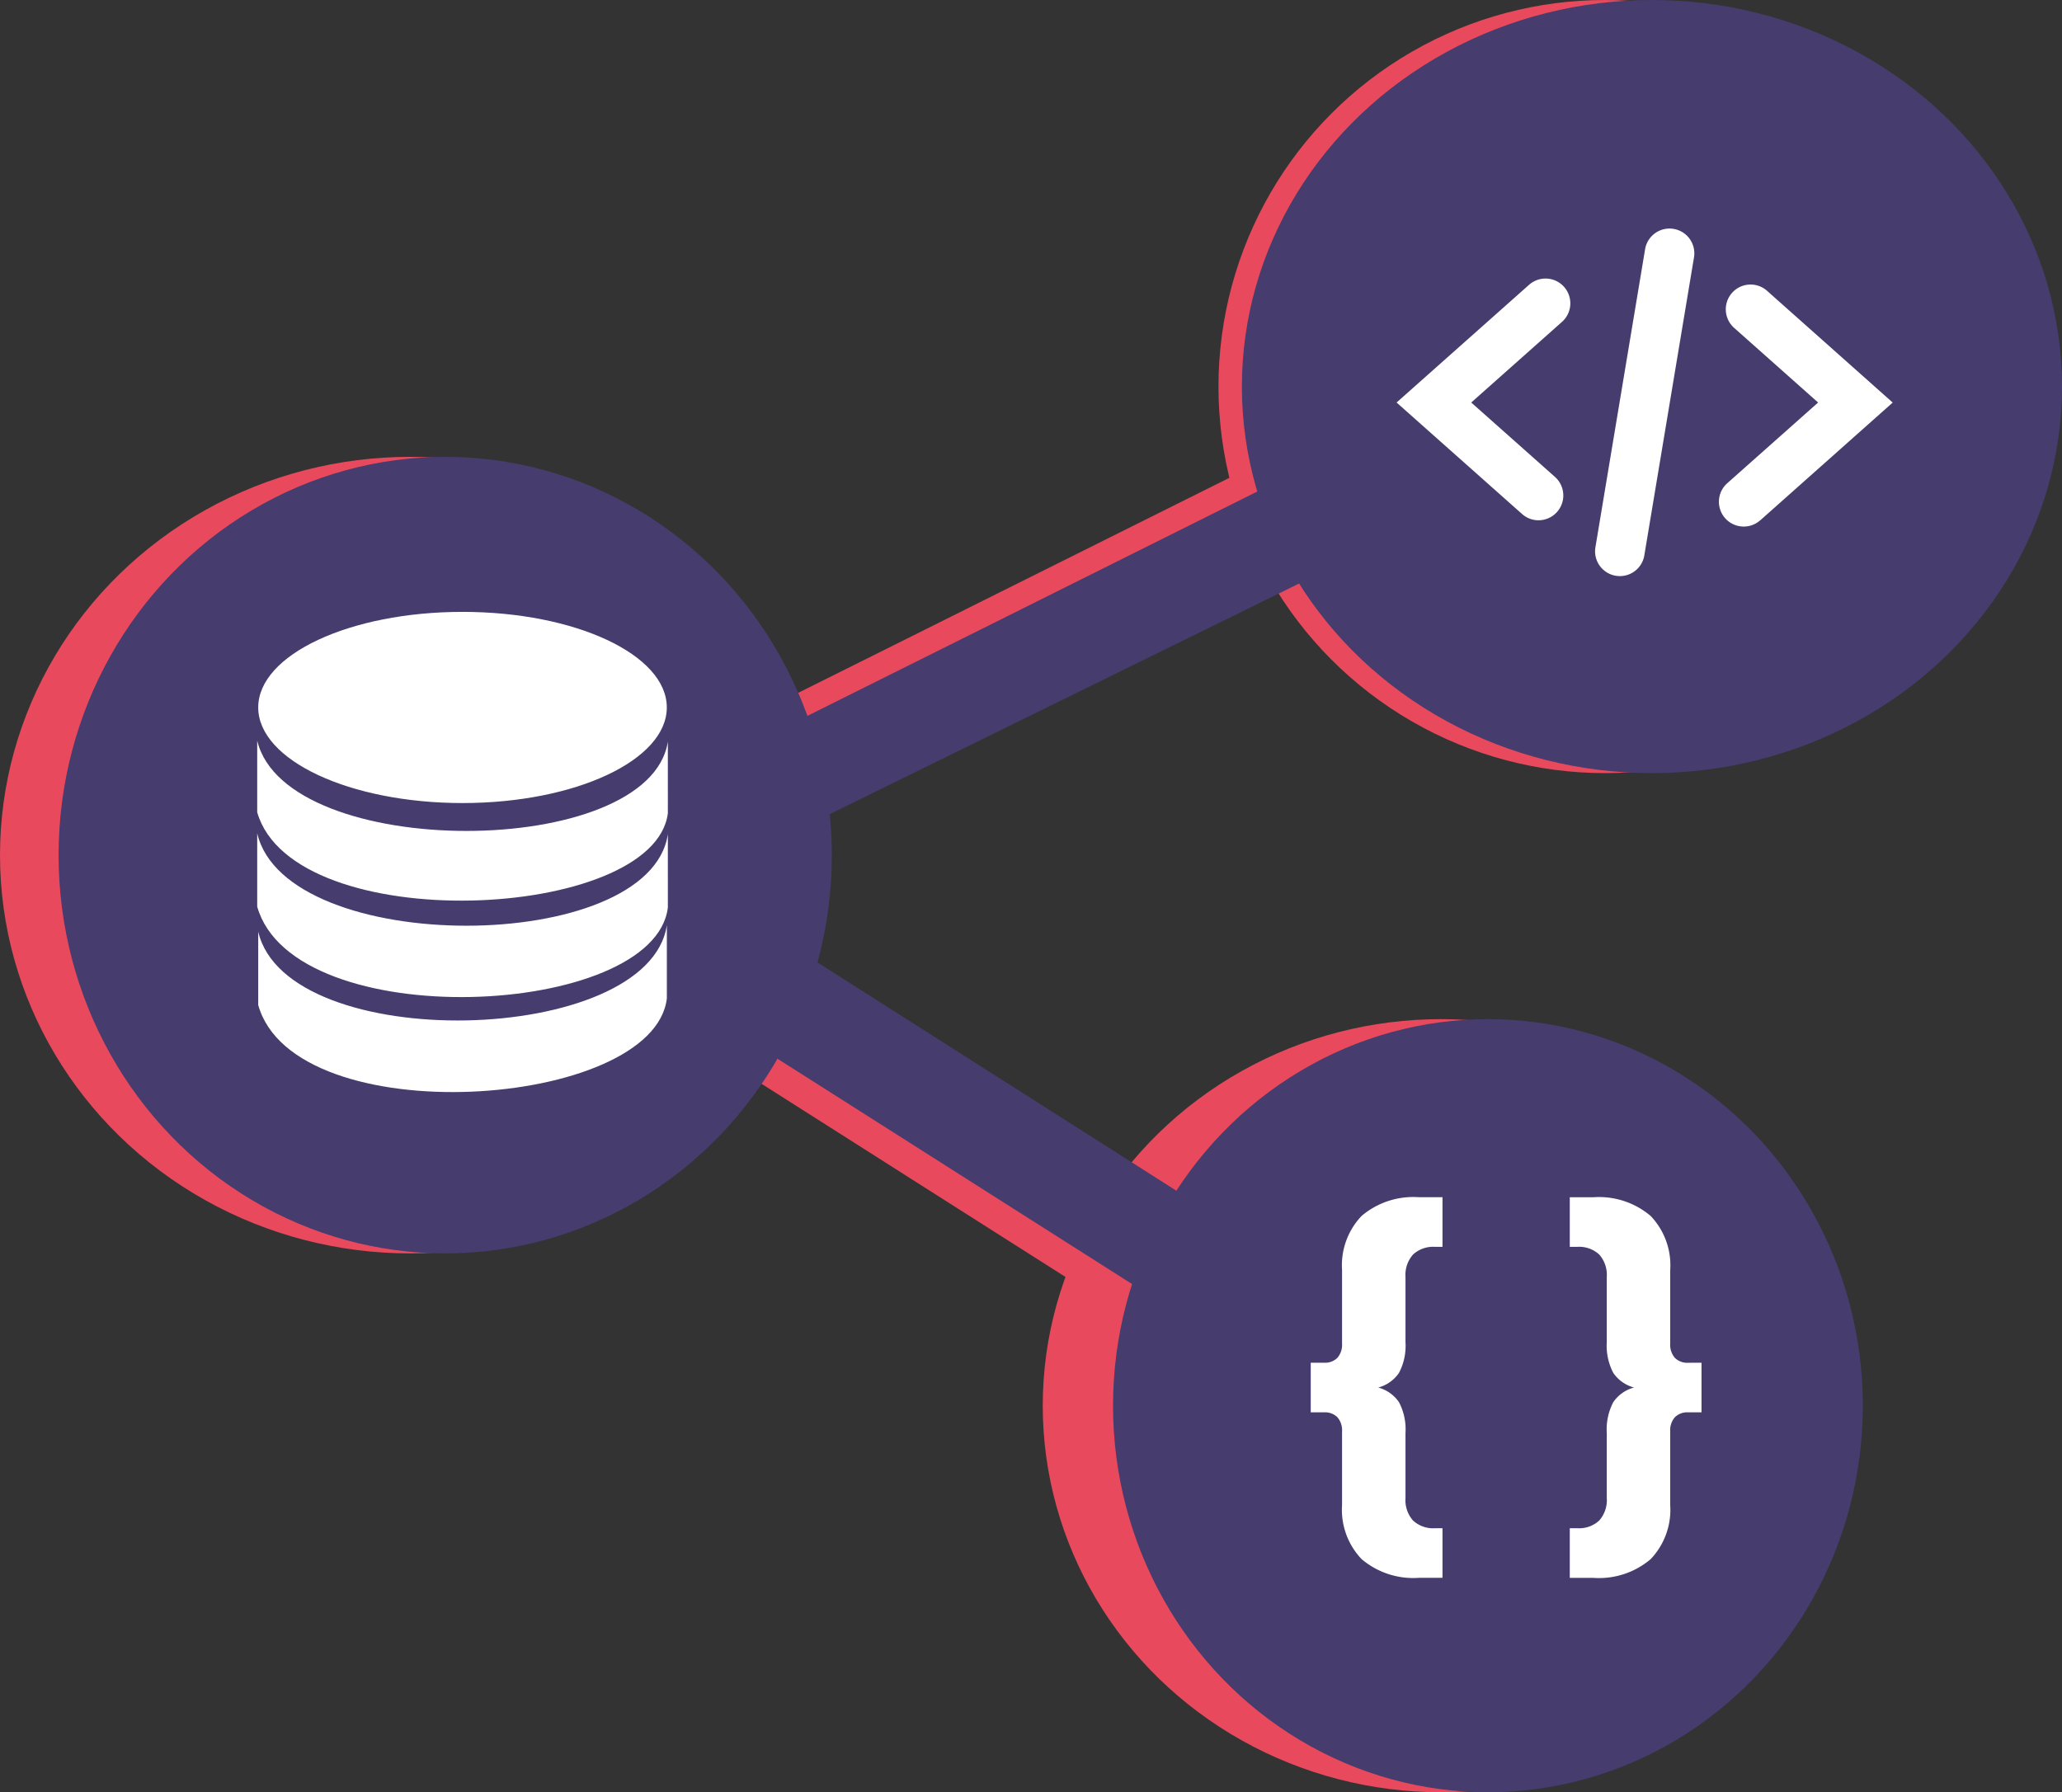
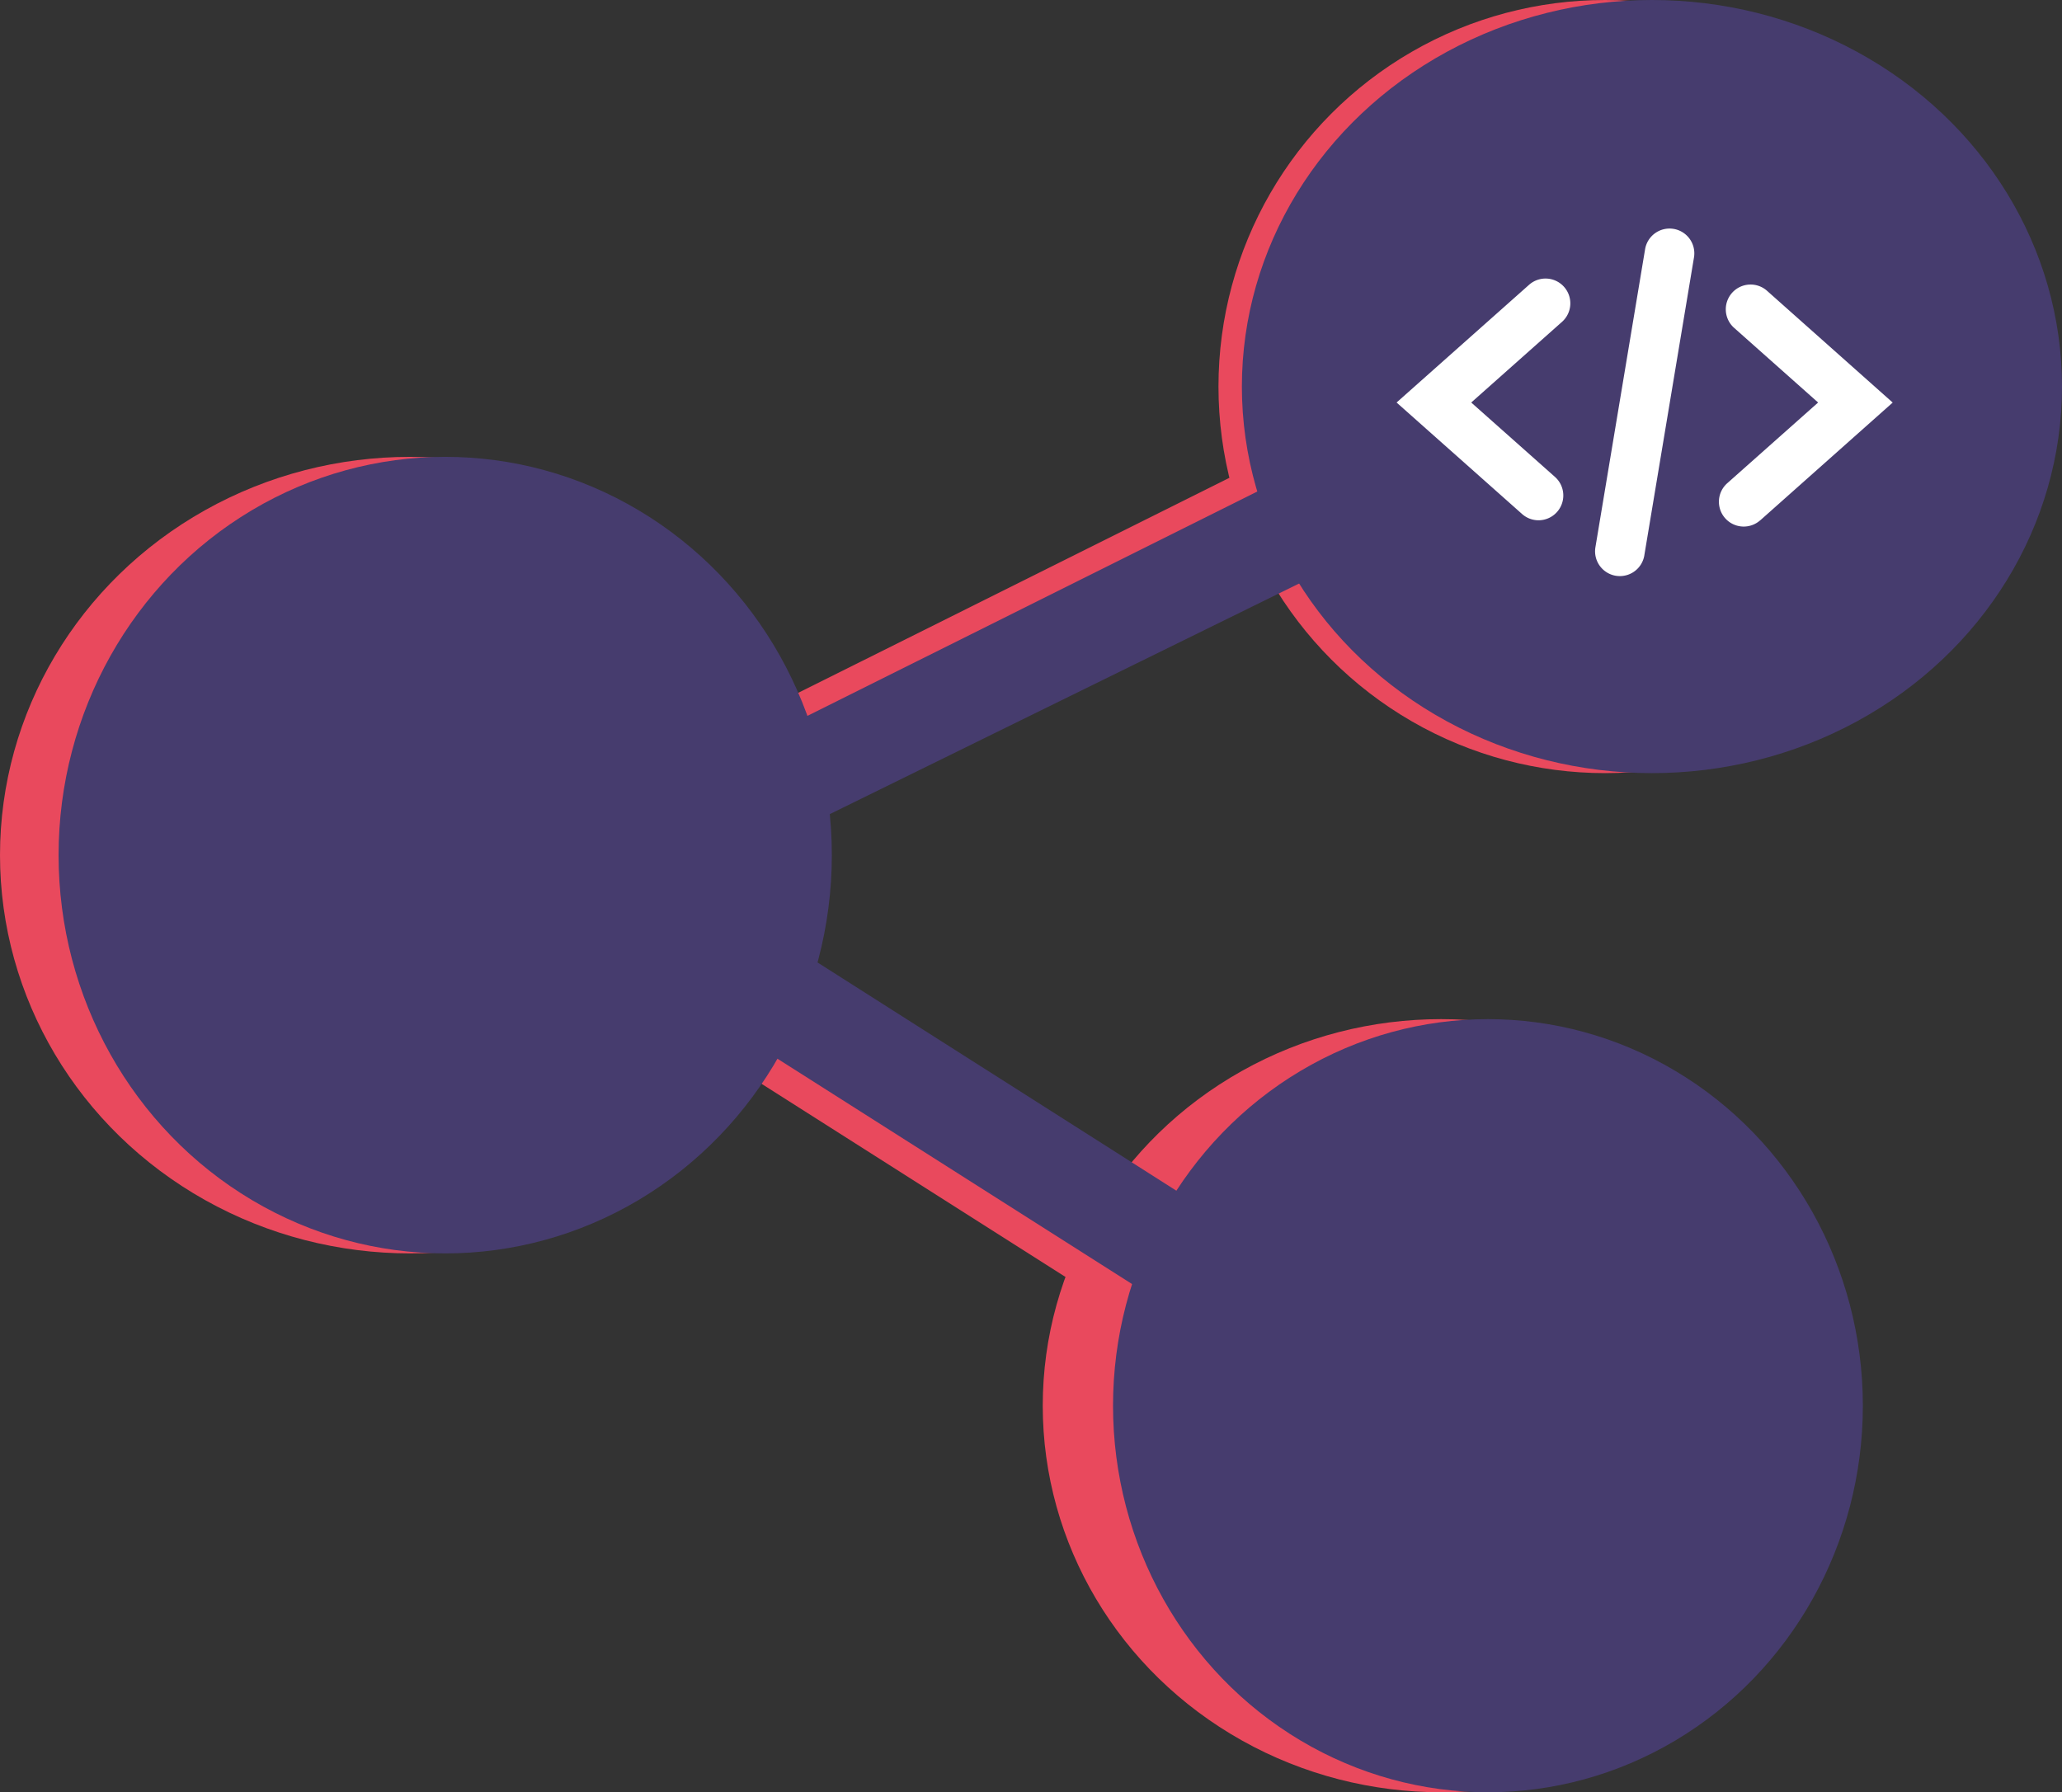
<svg xmlns="http://www.w3.org/2000/svg" width="175.999" height="153" viewBox="0 0 175.999 153">
  <rect x="0" y="0" width="175.999" height="153" fill="#333333" stroke="none" />
  <g id="fullstack-development-icon" transform="translate(-0.075 -0.034)">
    <g id="Group_60120" data-name="Group 60120" transform="translate(0 0)">
      <g id="_0e94c2a3cbdf780a346bdf53b950d435" data-name="0e94c2a3cbdf780a346bdf53b950d435" transform="translate(27.095 17.019)">
        <path id="Path_205006" data-name="Path 205006" d="M157.131,68.261a17.577,17.577,0,0,0-17.5,17.511c0,.491.1.954.146,1.436L83.881,115.087a19.938,19.938,0,0,0-5.951-5.276,17.875,17.875,0,0,0-8.3-2.134,17.49,17.49,0,1,0,0,34.98,17.355,17.355,0,0,0,11.58-4.512l45.492,28.912a17.174,17.174,0,0,0-.188,1.854,17.68,17.68,0,1,0,3.367-10.2L86.094,130.855a17.19,17.19,0,0,0,1.043-5.709c0-1.911.567-.643-.009-2.367L142.62,95.507a17.5,17.5,0,1,0,14.512-27.246Zm0,8.76a8.751,8.751,0,1,1-8.751,8.751A8.693,8.693,0,0,1,157.131,77.022Zm-87.5,39.407a8.734,8.734,0,1,1-8.751,8.717A8.657,8.657,0,0,1,69.634,116.429Zm74.387,43.731a8.756,8.756,0,1,1-8.751,8.751A8.686,8.686,0,0,1,144.021,160.16Z" transform="translate(-52.123 -68.261)" fill="#e9495d" />
      </g>
      <g id="Group_60116" data-name="Group 60116" transform="translate(104.173 0)">
        <circle id="Ellipse_638" data-name="Ellipse 638" cx="33" cy="33" r="33" transform="translate(-0.097 0.034)" fill="#e9495d" />
-         <path id="_4d248dd9a096122d1f410ee5e4d22280" data-name="4d248dd9a096122d1f410ee5e4d22280" d="M12.106,29.673a2.11,2.11,0,0,1-1.4-.533L-.008,19.62,11.3,9.571a2.116,2.116,0,0,1,2.811,3.164L6.364,19.62l7.149,6.353a2.118,2.118,0,0,1-1.4,3.7Zm18.931,0,11.3-10.049L31.632,10.1a2.116,2.116,0,1,0-2.81,3.164l7.15,6.356L28.227,26.5a2.117,2.117,0,1,0,2.81,3.167Zm-9.9,3,4.233-25.4a2.116,2.116,0,1,0-4.173-.7l-4.233,25.4a2.116,2.116,0,0,0,1.74,2.437,2.245,2.245,0,0,0,.35.028,2.117,2.117,0,0,0,2.085-1.767Z" transform="translate(10.384 14.776)" fill="#e9495d" />
      </g>
      <g id="Group_60117" data-name="Group 60117" transform="translate(89.064 86.679)">
        <ellipse id="Ellipse_639" data-name="Ellipse 639" cx="34" cy="33" rx="34" ry="33" transform="translate(0.013 0.356)" fill="#e9495d" />
-         <path id="Path_205008" data-name="Path 205008" d="M51.477,16.517a4.976,4.976,0,0,1-.555,2.638,3.107,3.107,0,0,1-1.77,1.25,3.107,3.107,0,0,1,1.77,1.25,4.975,4.975,0,0,1,.555,2.638v5.553a2.627,2.627,0,0,0,.642,1.909,2.524,2.524,0,0,0,1.892.659h.625v4.235H52.623a6.811,6.811,0,0,1-4.894-1.6,6.1,6.1,0,0,1-1.666-4.616V24.153a1.69,1.69,0,0,0-.4-1.215,1.489,1.489,0,0,0-1.128-.417H43.39V18.287h1.145a1.489,1.489,0,0,0,1.128-.417,1.69,1.69,0,0,0,.4-1.215V10.373a6.1,6.1,0,0,1,1.666-4.616,6.811,6.811,0,0,1,4.894-1.6h2.013V8.395h-.625a2.524,2.524,0,0,0-1.892.659,2.627,2.627,0,0,0-.642,1.909Zm25.268,1.77v4.235H75.6a1.489,1.489,0,0,0-1.128.417,1.69,1.69,0,0,0-.4,1.215v6.282a6.1,6.1,0,0,1-1.666,4.616,6.811,6.811,0,0,1-4.894,1.6H65.5V32.413h.625a2.524,2.524,0,0,0,1.892-.659,2.627,2.627,0,0,0,.642-1.909V24.291a4.976,4.976,0,0,1,.555-2.638,3.107,3.107,0,0,1,1.77-1.25,3.107,3.107,0,0,1-1.77-1.25,4.976,4.976,0,0,1-.555-2.638V10.963a2.627,2.627,0,0,0-.642-1.909,2.524,2.524,0,0,0-1.892-.659H65.5V4.16h2.013a6.811,6.811,0,0,1,4.894,1.6,6.1,6.1,0,0,1,1.666,4.616v6.282a1.689,1.689,0,0,0,.4,1.215,1.489,1.489,0,0,0,1.128.417Z" transform="translate(-25.232 11.401)" fill="#e9495d" />
      </g>
      <g id="Group_60118" data-name="Group 60118" transform="translate(0 38.966)">
        <ellipse id="Ellipse_640" data-name="Ellipse 640" cx="35" cy="34" rx="35" ry="34" transform="translate(0.075 0.068)" fill="#e9495d" />
        <g transform="translate(17.299 13.302)">
-           <path id="Path_205009" data-name="Path 205009" d="M17.524,0c9.631,0,17.437,3.656,17.437,8.16s-7.81,8.16-17.437,8.16S.087,12.663.087,8.16,7.9,0,17.524,0ZM.087,27.3v6.265c3.1,11.019,33.753,8.89,34.878-.564V26.741C33.433,37.119,2.539,37.867.087,27.3ZM0,10.989v6.118c3.1,10.762,33.924,9.307,35.051.077V11.069C33.517,21.207,2.452,21.31,0,10.989ZM0,18.9V25.16c3.1,11.019,33.924,9.531,35.051.077V18.978C33.517,29.357,2.452,29.463,0,18.9Z" transform="translate(0 0)" fill="#e9495d" fill-rule="evenodd" />
-         </g>
+           </g>
      </g>
    </g>
    <g id="Group_60119" data-name="Group 60119" transform="translate(5.566 0)">
      <g id="_0e94c2a3cbdf780a346bdf53b950d435-2" data-name="0e94c2a3cbdf780a346bdf53b950d435" transform="translate(26.258 17.019)">
        <path id="Path_205006-2" data-name="Path 205006" d="M157.131,68.261a17.577,17.577,0,0,0-17.5,17.511c0,.491.1.954.146,1.436L83.881,115.087a19.938,19.938,0,0,0-5.951-5.276,17.875,17.875,0,0,0-8.3-2.134,17.49,17.49,0,1,0,0,34.98,17.355,17.355,0,0,0,11.58-4.512l45.492,28.912a17.174,17.174,0,0,0-.188,1.854,17.68,17.68,0,1,0,3.367-10.2L86.094,130.855a17.19,17.19,0,0,0,1.043-5.709c0-1.911.567-.643-.009-2.367L142.62,95.507a17.5,17.5,0,1,0,14.512-27.246Zm0,8.76a8.751,8.751,0,1,1-8.751,8.751A8.693,8.693,0,0,1,157.131,77.022Zm-87.5,39.407a8.734,8.734,0,1,1-8.751,8.717A8.657,8.657,0,0,1,69.634,116.429Zm74.387,43.731a8.756,8.756,0,1,1-8.751,8.751A8.686,8.686,0,0,1,144.021,160.16Z" transform="translate(-52.123 -68.261)" fill="#463c6e" />
      </g>
      <g id="Group_60116-2" data-name="Group 60116" transform="translate(100.197 0)">
        <ellipse id="Ellipse_638-2" data-name="Ellipse 638" cx="35" cy="33" rx="35" ry="33" transform="translate(0.311 0.034)" fill="#463c6e" />
        <path id="_4d248dd9a096122d1f410ee5e4d22280-2" data-name="4d248dd9a096122d1f410ee5e4d22280" d="M12.106,29.673a2.11,2.11,0,0,1-1.4-.533L-.008,19.62,11.3,9.571a2.116,2.116,0,0,1,2.811,3.164L6.364,19.62l7.149,6.353a2.118,2.118,0,0,1-1.4,3.7Zm18.931,0,11.3-10.049L31.632,10.1a2.116,2.116,0,1,0-2.81,3.164l7.15,6.356L28.227,26.5a2.117,2.117,0,1,0,2.81,3.167Zm-9.9,3,4.233-25.4a2.116,2.116,0,1,0-4.173-.7l-4.233,25.4a2.116,2.116,0,0,0,1.74,2.437,2.245,2.245,0,0,0,.35.028,2.117,2.117,0,0,0,2.085-1.767Z" transform="translate(13.523 14.776)" fill="#fff" />
      </g>
      <g id="Group_60117-2" data-name="Group 60117" transform="translate(89.064 86.679)">
        <ellipse id="Ellipse_639-2" data-name="Ellipse 639" cx="32" cy="33" rx="32" ry="33" transform="translate(0.446 0.356)" fill="#463c6e" />
-         <path id="Path_205008-2" data-name="Path 205008" d="M51.477,16.517a4.976,4.976,0,0,1-.555,2.638,3.107,3.107,0,0,1-1.77,1.25,3.107,3.107,0,0,1,1.77,1.25,4.975,4.975,0,0,1,.555,2.638v5.553a2.627,2.627,0,0,0,.642,1.909,2.524,2.524,0,0,0,1.892.659h.625v4.235H52.623a6.811,6.811,0,0,1-4.894-1.6,6.1,6.1,0,0,1-1.666-4.616V24.153a1.69,1.69,0,0,0-.4-1.215,1.489,1.489,0,0,0-1.128-.417H43.39V18.287h1.145a1.489,1.489,0,0,0,1.128-.417,1.69,1.69,0,0,0,.4-1.215V10.373a6.1,6.1,0,0,1,1.666-4.616,6.811,6.811,0,0,1,4.894-1.6h2.013V8.395h-.625a2.524,2.524,0,0,0-1.892.659,2.627,2.627,0,0,0-.642,1.909Zm25.268,1.77v4.235H75.6a1.489,1.489,0,0,0-1.128.417,1.69,1.69,0,0,0-.4,1.215v6.282a6.1,6.1,0,0,1-1.666,4.616,6.811,6.811,0,0,1-4.894,1.6H65.5V32.413h.625a2.524,2.524,0,0,0,1.892-.659,2.627,2.627,0,0,0,.642-1.909V24.291a4.976,4.976,0,0,1,.555-2.638,3.107,3.107,0,0,1,1.77-1.25,3.107,3.107,0,0,1-1.77-1.25,4.976,4.976,0,0,1-.555-2.638V10.963a2.627,2.627,0,0,0-.642-1.909,2.524,2.524,0,0,0-1.892-.659H65.5V4.16h2.013a6.811,6.811,0,0,1,4.894,1.6,6.1,6.1,0,0,1,1.666,4.616v6.282a1.689,1.689,0,0,0,.4,1.215,1.489,1.489,0,0,0,1.128.417Z" transform="translate(-26.069 11.401)" fill="#fff" />
      </g>
      <g id="Group_60118-2" data-name="Group 60118" transform="translate(0 38.966)">
        <ellipse id="Ellipse_640-2" data-name="Ellipse 640" cx="33" cy="34" rx="33" ry="34" transform="translate(-0.491 0.068)" fill="#463c6e" />
        <g transform="translate(16.462 13.302)">
-           <path id="Path_205009-2" data-name="Path 205009" d="M17.524,0c9.631,0,17.437,3.656,17.437,8.16s-7.81,8.16-17.437,8.16S.087,12.663.087,8.16,7.9,0,17.524,0ZM.087,27.3v6.265c3.1,11.019,33.753,8.89,34.878-.564V26.741C33.433,37.119,2.539,37.867.087,27.3ZM0,10.989v6.118c3.1,10.762,33.924,9.307,35.051.077V11.069C33.517,21.207,2.452,21.31,0,10.989ZM0,18.9V25.16c3.1,11.019,33.924,9.531,35.051.077V18.978C33.517,29.357,2.452,29.463,0,18.9Z" transform="translate(0 0)" fill="#fff" fill-rule="evenodd" />
-         </g>
+           </g>
      </g>
    </g>
  </g>
</svg>